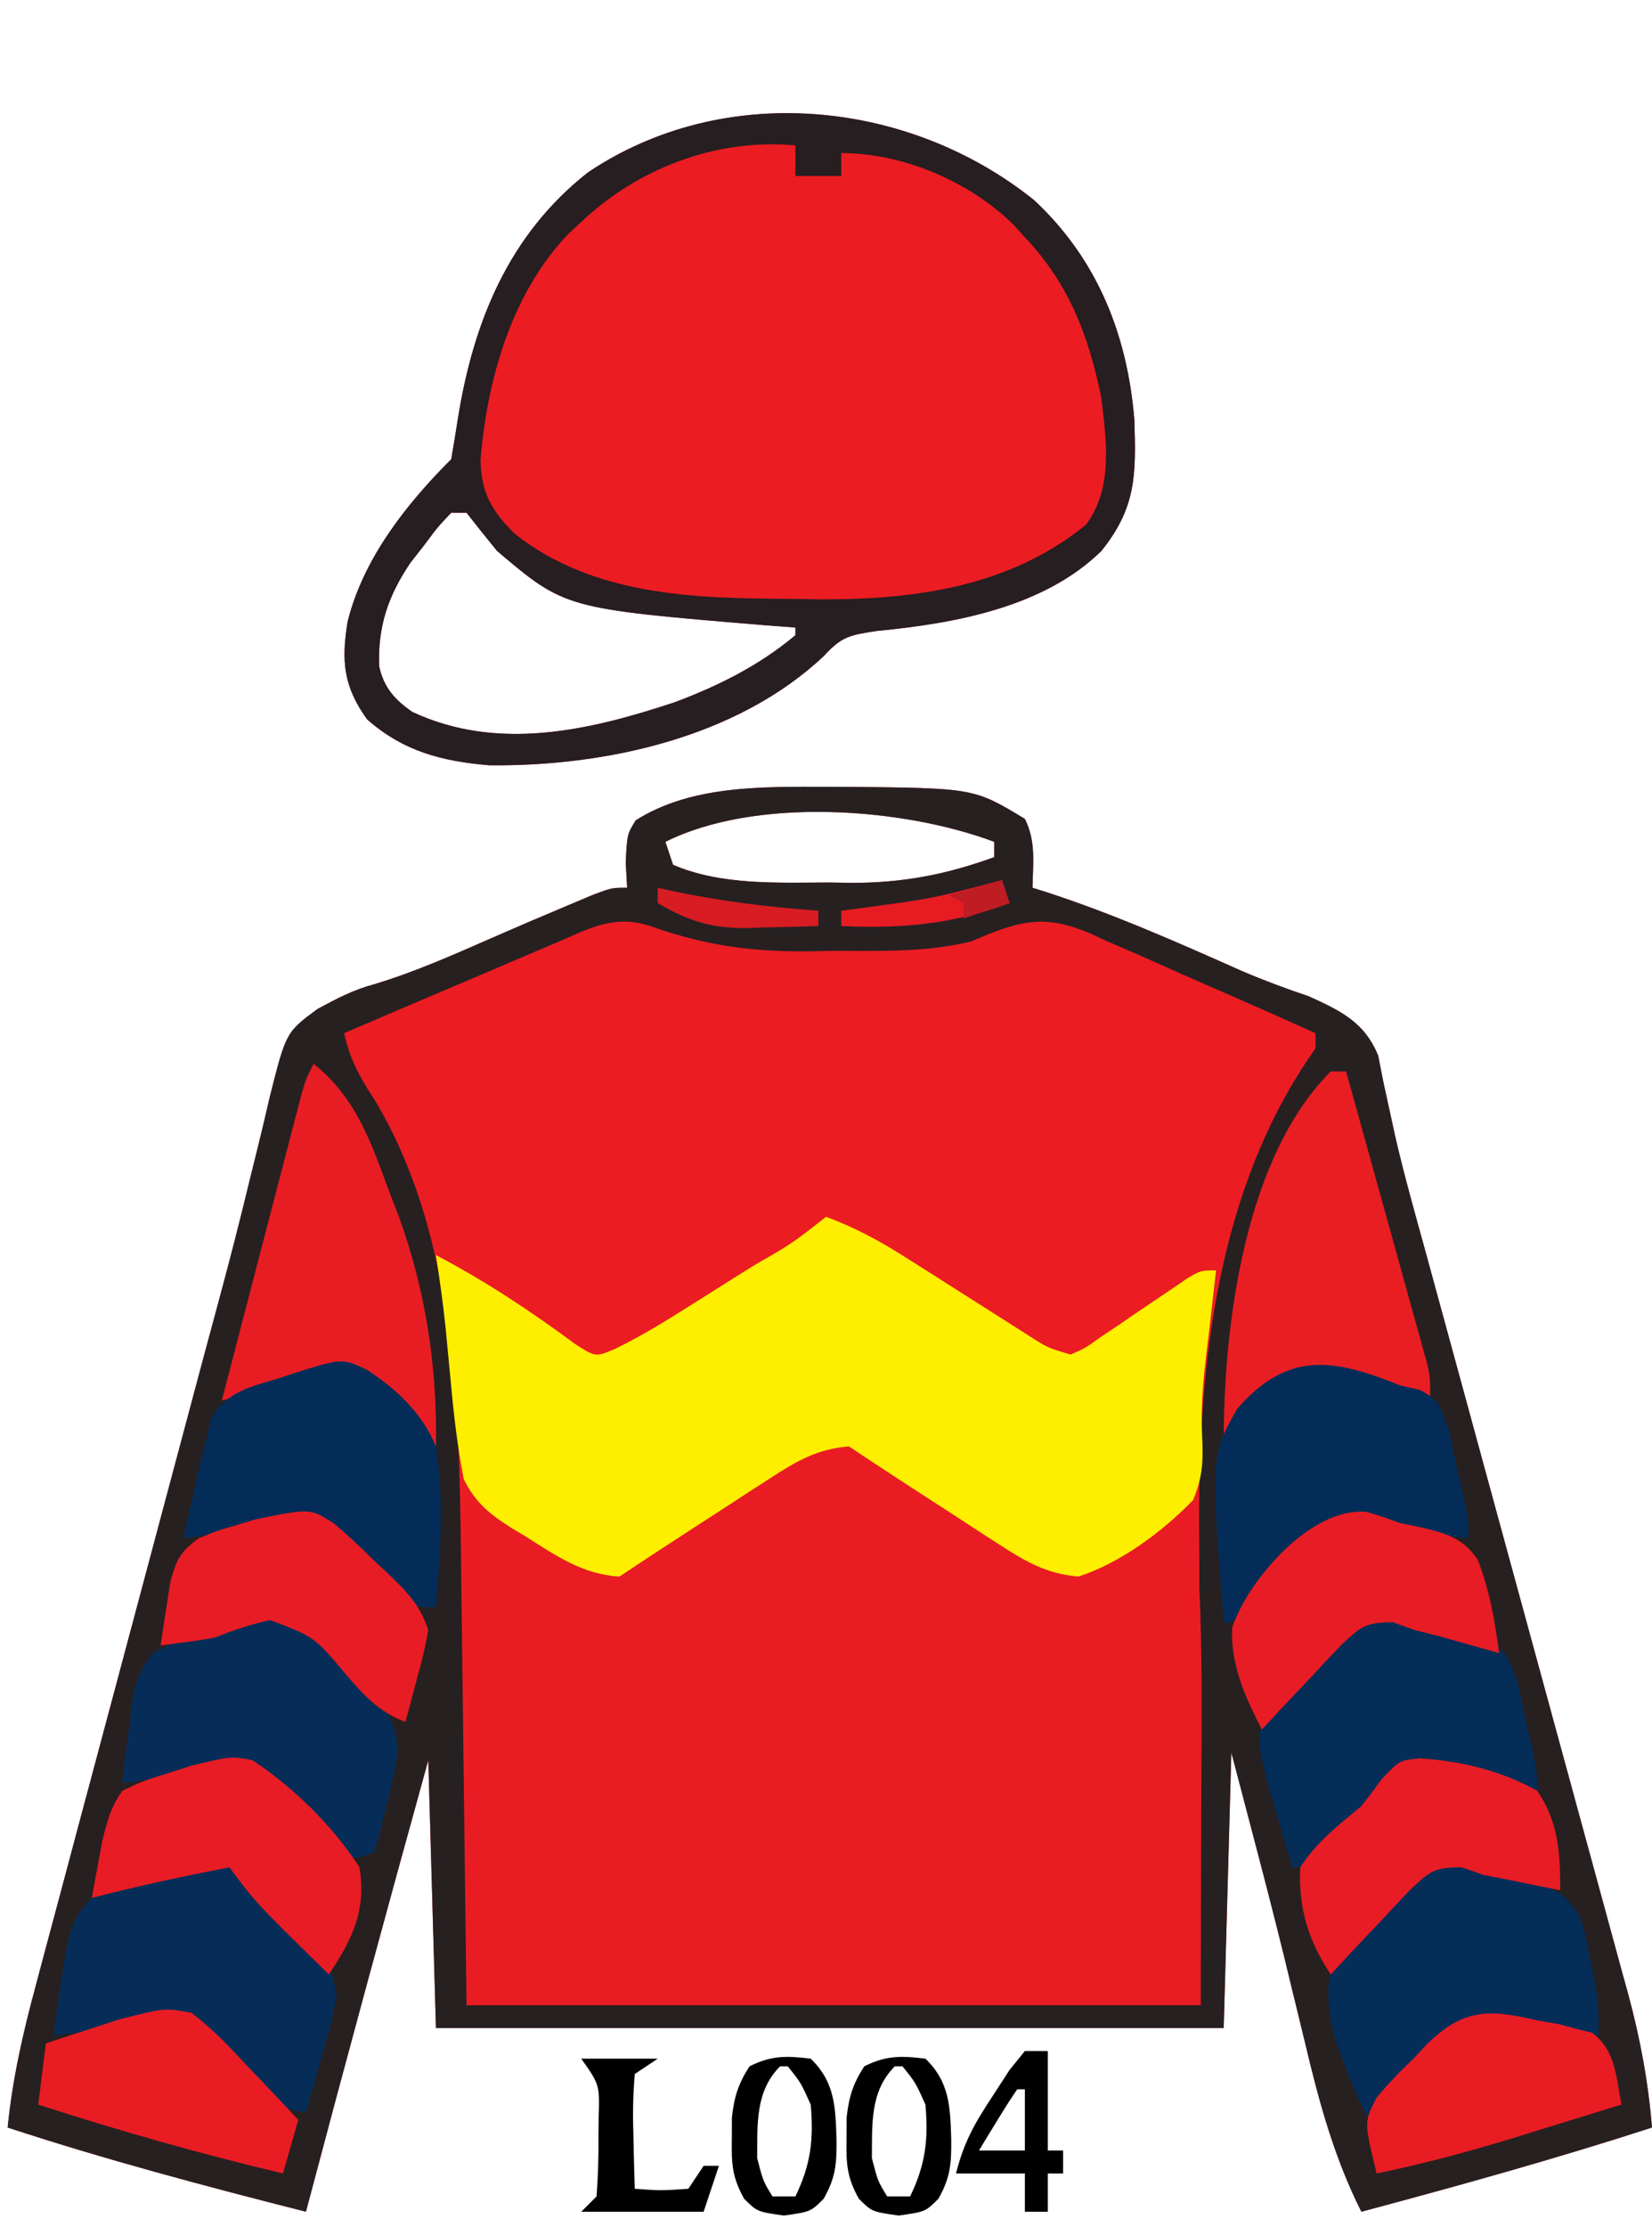
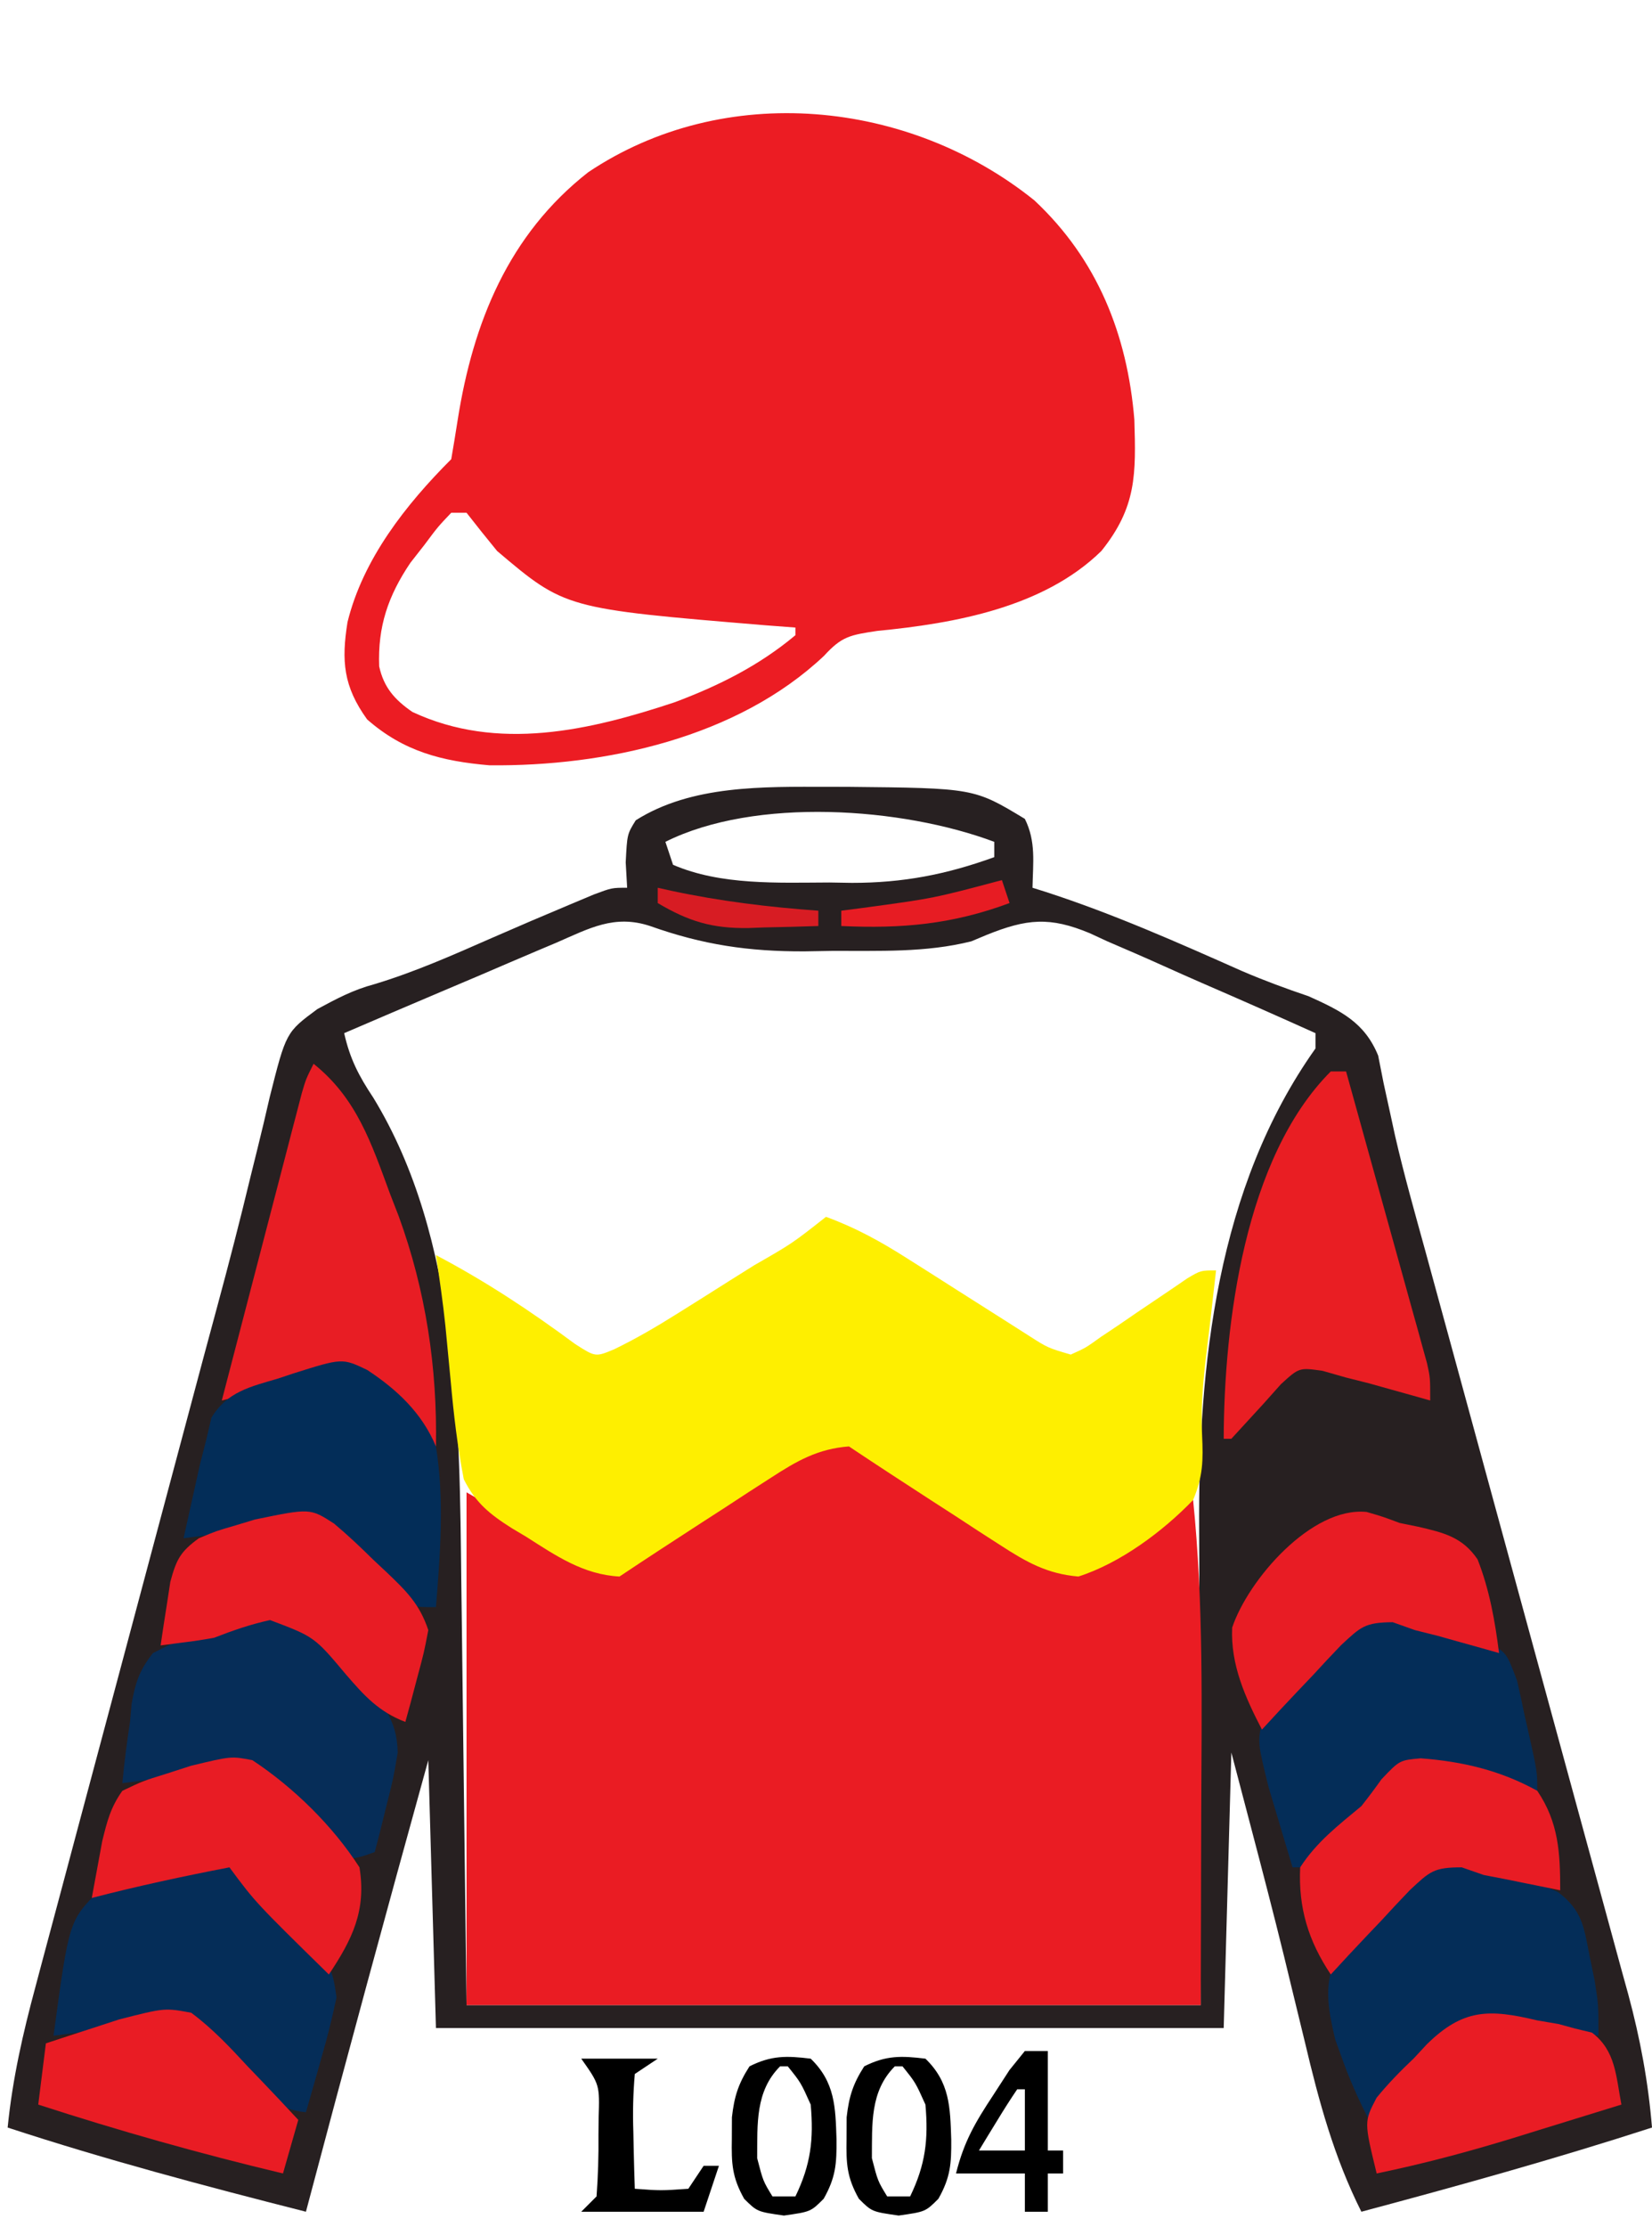
<svg xmlns="http://www.w3.org/2000/svg" version="1.1" width="216" height="291">
-   <path d="M0 0 C0.828 0.001 1.657 0.002 2.51 0.002 C19.094 0.167 19.094 0.167 25.75 4.188 C27.228 7.144 26.81 9.93 26.75 13.188 C27.281 13.355 27.813 13.522 28.361 13.694 C37.232 16.559 45.677 20.311 54.188 24.091 C57.036 25.31 59.914 26.375 62.849 27.363 C67.019 29.247 70.164 30.751 71.946 35.121 C72.182 36.316 72.418 37.511 72.661 38.742 C72.975 40.194 73.293 41.644 73.614 43.093 C73.789 43.901 73.964 44.709 74.144 45.541 C75.311 50.634 76.737 55.658 78.126 60.693 C78.77 63.049 79.413 65.405 80.056 67.76 C80.39 68.98 80.724 70.2 81.069 71.457 C82.126 75.321 83.18 79.185 84.233 83.05 C84.597 84.383 84.96 85.716 85.324 87.049 C85.505 87.715 85.687 88.382 85.874 89.068 C88.319 98.038 90.767 107.006 93.222 115.972 C94.89 122.062 96.552 128.153 98.21 134.246 C99.083 137.455 99.959 140.664 100.84 143.872 C101.821 147.442 102.792 151.015 103.762 154.588 C104.052 155.634 104.341 156.679 104.639 157.757 C106.212 163.588 107.25 169.166 107.75 175.188 C95.189 179.255 82.505 182.782 69.75 186.188 C66.169 179.05 64.208 171.81 62.375 164.062 C61.773 161.586 61.17 159.109 60.566 156.633 C60.266 155.394 59.966 154.156 59.657 152.88 C58.266 147.217 56.795 141.577 55.312 135.938 C54.467 132.72 53.621 129.502 52.75 126.188 C52.42 138.067 52.09 149.947 51.75 162.188 C17.76 162.188 -16.23 162.188 -51.25 162.188 C-51.745 144.863 -51.745 144.863 -52.25 127.188 C-57.694 146.826 -63.033 166.487 -68.25 186.188 C-81.366 182.859 -94.39 179.406 -107.25 175.188 C-106.615 168.816 -105.254 162.861 -103.585 156.686 C-103.178 155.152 -103.178 155.152 -102.762 153.587 C-101.865 150.216 -100.96 146.846 -100.055 143.477 C-99.422 141.107 -98.79 138.737 -98.159 136.366 C-96.493 130.118 -94.82 123.872 -93.146 117.625 C-91.468 111.361 -89.797 105.094 -88.125 98.828 C-86.231 91.734 -84.337 84.64 -82.439 77.547 C-82.149 76.461 -81.859 75.376 -81.56 74.258 C-80.986 72.118 -80.408 69.979 -79.828 67.84 C-78.307 62.228 -76.857 56.608 -75.497 50.954 C-75.203 49.768 -74.908 48.581 -74.605 47.359 C-74.042 45.09 -73.5 42.816 -72.982 40.537 C-70.847 32.07 -70.847 32.07 -66.762 29.048 C-64.212 27.669 -62.061 26.525 -59.285 25.785 C-53.98 24.185 -49.008 21.972 -43.939 19.748 C-40.494 18.24 -37.04 16.763 -33.57 15.312 C-32.593 14.903 -31.616 14.493 -30.61 14.07 C-28.25 13.188 -28.25 13.188 -26.25 13.188 C-26.312 12.094 -26.374 11.001 -26.438 9.875 C-26.25 6.188 -26.25 6.188 -25.125 4.375 C-17.808 -0.259 -8.388 -0.009 0 0 Z M-21.25 7.188 C-20.92 8.178 -20.59 9.168 -20.25 10.188 C-13.992 12.893 -6.492 12.522 0.188 12.5 C1.16 12.516 2.133 12.532 3.135 12.549 C9.815 12.553 15.473 11.462 21.75 9.188 C21.75 8.527 21.75 7.867 21.75 7.188 C9.717 2.675 -9.493 1.309 -21.25 7.188 Z " fill="#EC1C23" transform="translate(108.25,102.812)" />
  <path d="M0 0 C0.828 0.001 1.657 0.002 2.51 0.002 C19.094 0.167 19.094 0.167 25.75 4.188 C27.228 7.144 26.81 9.93 26.75 13.188 C27.281 13.355 27.813 13.522 28.361 13.694 C37.232 16.559 45.677 20.311 54.188 24.091 C57.036 25.31 59.914 26.375 62.849 27.363 C67.019 29.247 70.164 30.751 71.946 35.121 C72.182 36.316 72.418 37.511 72.661 38.742 C72.975 40.194 73.293 41.644 73.614 43.093 C73.789 43.901 73.964 44.709 74.144 45.541 C75.311 50.634 76.737 55.658 78.126 60.693 C78.77 63.049 79.413 65.405 80.056 67.76 C80.39 68.98 80.724 70.2 81.069 71.457 C82.126 75.321 83.18 79.185 84.233 83.05 C84.597 84.383 84.96 85.716 85.324 87.049 C85.505 87.715 85.687 88.382 85.874 89.068 C88.319 98.038 90.767 107.006 93.222 115.972 C94.89 122.062 96.552 128.153 98.21 134.246 C99.083 137.455 99.959 140.664 100.84 143.872 C101.821 147.442 102.792 151.015 103.762 154.588 C104.052 155.634 104.341 156.679 104.639 157.757 C106.212 163.588 107.25 169.166 107.75 175.188 C95.189 179.255 82.505 182.782 69.75 186.188 C66.169 179.05 64.208 171.81 62.375 164.062 C61.773 161.586 61.17 159.109 60.566 156.633 C60.266 155.394 59.966 154.156 59.657 152.88 C58.266 147.217 56.795 141.577 55.312 135.938 C54.467 132.72 53.621 129.502 52.75 126.188 C52.42 138.067 52.09 149.947 51.75 162.188 C17.76 162.188 -16.23 162.188 -51.25 162.188 C-51.745 144.863 -51.745 144.863 -52.25 127.188 C-57.694 146.826 -63.033 166.487 -68.25 186.188 C-81.366 182.859 -94.39 179.406 -107.25 175.188 C-106.615 168.816 -105.254 162.861 -103.585 156.686 C-103.178 155.152 -103.178 155.152 -102.762 153.587 C-101.865 150.216 -100.96 146.846 -100.055 143.477 C-99.422 141.107 -98.79 138.737 -98.159 136.366 C-96.493 130.118 -94.82 123.872 -93.146 117.625 C-91.468 111.361 -89.797 105.094 -88.125 98.828 C-86.231 91.734 -84.337 84.64 -82.439 77.547 C-82.149 76.461 -81.859 75.376 -81.56 74.258 C-80.986 72.118 -80.408 69.979 -79.828 67.84 C-78.307 62.228 -76.857 56.608 -75.497 50.954 C-75.203 49.768 -74.908 48.581 -74.605 47.359 C-74.042 45.09 -73.5 42.816 -72.982 40.537 C-70.847 32.07 -70.847 32.07 -66.762 29.048 C-64.212 27.669 -62.061 26.525 -59.285 25.785 C-53.98 24.185 -49.008 21.972 -43.939 19.748 C-40.494 18.24 -37.04 16.763 -33.57 15.312 C-32.593 14.903 -31.616 14.493 -30.61 14.07 C-28.25 13.188 -28.25 13.188 -26.25 13.188 C-26.312 12.094 -26.374 11.001 -26.438 9.875 C-26.25 6.188 -26.25 6.188 -25.125 4.375 C-17.808 -0.259 -8.388 -0.009 0 0 Z M-21.25 7.188 C-20.92 8.178 -20.59 9.168 -20.25 10.188 C-13.992 12.893 -6.492 12.522 0.188 12.5 C1.16 12.516 2.133 12.532 3.135 12.549 C9.815 12.553 15.473 11.462 21.75 9.188 C21.75 8.527 21.75 7.867 21.75 7.188 C9.717 2.675 -9.493 1.309 -21.25 7.188 Z M-35.516 20.371 C-36.309 20.705 -37.102 21.04 -37.92 21.384 C-40.451 22.454 -42.976 23.539 -45.5 24.625 C-47.216 25.353 -48.932 26.08 -50.648 26.807 C-54.854 28.588 -59.054 30.384 -63.25 32.188 C-62.495 35.54 -61.349 37.755 -59.438 40.625 C-48.198 59.044 -48.163 83.209 -47.934 104.109 C-47.915 105.527 -47.896 106.944 -47.877 108.362 C-47.809 113.554 -47.749 118.746 -47.688 123.938 C-47.543 135.57 -47.399 147.202 -47.25 159.188 C-15.57 159.188 16.11 159.188 48.75 159.188 C48.671 134.148 48.671 134.148 48.57 109.109 C48.561 104.221 48.561 104.221 48.559 101.919 C48.556 100.341 48.549 98.764 48.539 97.186 C48.405 75.536 50.852 52.34 63.75 34.188 C63.75 33.528 63.75 32.867 63.75 32.188 C58.804 29.959 53.842 27.77 48.864 25.614 C47.174 24.876 45.49 24.128 43.81 23.37 C41.386 22.277 38.948 21.224 36.504 20.176 C35.763 19.832 35.022 19.489 34.258 19.135 C29.013 16.945 26.004 17.235 20.755 19.349 C20.093 19.626 19.432 19.902 18.75 20.188 C12.77 21.69 6.693 21.411 0.562 21.438 C-0.619 21.458 -1.8 21.479 -3.018 21.5 C-10.35 21.533 -16.363 20.64 -23.25 18.188 C-27.921 16.646 -31.197 18.494 -35.516 20.371 Z " fill="#272021" transform="translate(108.25,102.812)" />
  <path d="M0 0 C1.377 0.726 2.725 1.507 4.047 2.328 C4.81 2.799 5.573 3.269 6.359 3.754 C7.148 4.248 7.937 4.741 8.75 5.25 C9.91 5.967 9.91 5.967 11.094 6.699 C11.862 7.175 12.63 7.651 13.422 8.141 C14.184 8.612 14.947 9.083 15.732 9.568 C17.245 10.523 18.741 11.504 20.221 12.51 C21.264 13.209 21.264 13.209 22.328 13.922 C23.247 14.558 23.247 14.558 24.185 15.206 C26.561 16.245 27.604 15.906 30 15 C32.272 13.688 34.481 12.352 36.688 10.938 C42.887 7 42.887 7 44 7 C45.39 20.596 45.111 34.226 45.062 47.875 C45.042 56.166 45.021 64.457 45 73 C13.32 73 -18.36 73 -51 73 C-51 50.89 -51 28.78 -51 6 C-37 14 -37 14 -34 16 C-30.881 15.63 -28.593 14.312 -25.953 12.672 C-25.19 12.201 -24.427 11.731 -23.641 11.246 C-22.852 10.752 -22.063 10.259 -21.25 9.75 C-20.477 9.272 -19.703 8.794 -18.906 8.301 C-18.138 7.825 -17.37 7.349 -16.578 6.859 C-15.816 6.388 -15.053 5.917 -14.268 5.432 C-12.755 4.477 -11.259 3.496 -9.779 2.49 C-9.084 2.024 -8.388 1.558 -7.672 1.078 C-6.753 0.442 -6.753 0.442 -5.815 -0.206 C-3.418 -1.254 -2.419 -0.927 0 0 Z " fill="#EA1C23" transform="translate(112,189)" />
  <path d="M0 0 C8.24 7.707 12.147 17.538 13.066 28.633 C13.283 35.774 13.366 40.069 8.75 45.812 C1.217 53.181 -10.385 55.266 -20.543 56.25 C-24.109 56.791 -25.173 56.953 -27.5 59.5 C-38.858 70.215 -56.11 73.964 -71.25 73.812 C-77.459 73.28 -82.463 72.016 -87.25 67.812 C-90.356 63.504 -90.626 60.172 -89.812 55.098 C-87.782 46.851 -82.181 39.743 -76.25 33.812 C-75.956 32.092 -75.666 30.37 -75.401 28.645 C-73.394 15.943 -68.747 4.464 -58.344 -3.68 C-40.558 -15.607 -16.404 -13.204 0 0 Z M-76.25 40.812 C-78 42.653 -78 42.653 -79.75 45 C-80.358 45.777 -80.967 46.555 -81.594 47.355 C-84.509 51.68 -85.868 55.685 -85.672 60.883 C-85.066 63.654 -83.637 65.247 -81.332 66.84 C-70.162 72.058 -58.158 69.27 -47 65.562 C-41.231 63.394 -35.999 60.783 -31.25 56.812 C-31.25 56.483 -31.25 56.153 -31.25 55.812 C-32.543 55.715 -33.836 55.617 -35.168 55.516 C-61.352 53.342 -61.352 53.342 -70.25 45.812 C-71.602 44.161 -72.94 42.497 -74.25 40.812 C-74.91 40.812 -75.57 40.812 -76.25 40.812 Z " fill="#EC1C23" transform="translate(135.25,26.188)" />
  <path d="M0 0 C3.868 1.414 7.162 3.231 10.633 5.441 C11.686 6.107 12.739 6.773 13.824 7.459 C14.913 8.153 16.003 8.847 17.125 9.562 C19.292 10.942 21.462 12.318 23.633 13.691 C25.07 14.607 25.07 14.607 26.536 15.541 C29.001 17.118 29.001 17.118 32 18 C33.961 17.118 33.961 17.118 35.941 15.691 C36.69 15.192 37.438 14.692 38.209 14.178 C39.374 13.378 39.374 13.378 40.562 12.562 C42.103 11.518 43.646 10.478 45.191 9.441 C45.874 8.974 46.557 8.507 47.26 8.026 C49 7 49 7 51 7 C50.867 8.16 50.734 9.32 50.598 10.516 C50.472 11.642 50.472 11.642 50.343 12.791 C50.155 14.442 49.958 16.092 49.753 17.74 C49.312 21.409 48.991 24.814 49.172 28.516 C49.329 31.854 49.293 33.901 48 37 C44.055 41.101 38.459 45.262 33 47 C28.923 46.657 26.201 45.113 22.805 42.91 C21.842 42.291 20.879 41.671 19.887 41.033 C18.893 40.383 17.899 39.733 16.875 39.062 C15.873 38.416 14.872 37.77 13.84 37.104 C10.211 34.758 6.595 32.397 3 30 C-1.072 30.313 -3.811 31.894 -7.195 34.09 C-8.158 34.709 -9.121 35.329 -10.113 35.967 C-11.107 36.617 -12.101 37.267 -13.125 37.938 C-14.127 38.584 -15.128 39.23 -16.16 39.896 C-19.789 42.242 -23.405 44.603 -27 47 C-31.701 46.762 -35.322 44.281 -39.188 41.812 C-39.816 41.438 -40.444 41.064 -41.092 40.678 C-43.988 38.841 -45.812 37.375 -47.359 34.289 C-48.184 30.058 -48.677 25.854 -49.062 21.562 C-49.219 19.918 -49.376 18.273 -49.535 16.629 C-49.61 15.848 -49.685 15.067 -49.762 14.262 C-50.088 11.159 -50.531 8.084 -51 5 C-44.539 8.394 -38.668 12.28 -32.797 16.621 C-30.136 18.328 -30.136 18.328 -27.682 17.301 C-24.757 15.882 -22.049 14.289 -19.297 12.559 C-18.235 11.893 -17.172 11.227 -16.078 10.541 C-14.98 9.847 -13.882 9.153 -12.75 8.438 C-11.636 7.739 -10.523 7.041 -9.375 6.322 C-4.438 3.49 -4.438 3.49 0 0 Z " fill="#FEEF00" transform="translate(108,159)" />
-   <path d="M0 0 C8.24 7.707 12.147 17.538 13.066 28.633 C13.283 35.774 13.366 40.069 8.75 45.812 C1.217 53.181 -10.385 55.266 -20.543 56.25 C-24.109 56.791 -25.173 56.953 -27.5 59.5 C-38.858 70.215 -56.11 73.964 -71.25 73.812 C-77.459 73.28 -82.463 72.016 -87.25 67.812 C-90.356 63.504 -90.626 60.172 -89.812 55.098 C-87.782 46.851 -82.181 39.743 -76.25 33.812 C-75.956 32.092 -75.666 30.37 -75.401 28.645 C-73.394 15.943 -68.747 4.464 -58.344 -3.68 C-40.558 -15.607 -16.404 -13.204 0 0 Z M-59.25 2.812 C-59.791 3.314 -60.333 3.815 -60.891 4.332 C-68.366 12.09 -71.582 23.443 -72.422 33.965 C-72.323 38.26 -70.889 40.672 -67.938 43.562 C-57.575 51.741 -44.282 52.01 -31.688 52.062 C-30.488 52.083 -29.289 52.104 -28.053 52.125 C-15.497 52.179 -3.205 50.464 6.75 42.375 C10.305 37.579 9.417 31.427 8.75 25.812 C7.096 17.644 4.506 10.904 -1.25 4.812 C-1.74 4.271 -2.23 3.73 -2.734 3.172 C-8.516 -2.495 -17.192 -6.188 -25.25 -6.188 C-25.25 -5.197 -25.25 -4.207 -25.25 -3.188 C-27.23 -3.188 -29.21 -3.188 -31.25 -3.188 C-31.25 -4.508 -31.25 -5.827 -31.25 -7.188 C-41.522 -8.143 -51.825 -4.221 -59.25 2.812 Z M-76.25 40.812 C-78 42.653 -78 42.653 -79.75 45 C-80.358 45.777 -80.967 46.555 -81.594 47.355 C-84.509 51.68 -85.868 55.685 -85.672 60.883 C-85.066 63.654 -83.637 65.247 -81.332 66.84 C-70.162 72.058 -58.158 69.27 -47 65.562 C-41.231 63.394 -35.999 60.783 -31.25 56.812 C-31.25 56.483 -31.25 56.153 -31.25 55.812 C-32.543 55.715 -33.836 55.617 -35.168 55.516 C-61.352 53.342 -61.352 53.342 -70.25 45.812 C-71.602 44.161 -72.94 42.497 -74.25 40.812 C-74.91 40.812 -75.57 40.812 -76.25 40.812 Z " fill="#261E20" transform="translate(135.25,26.188)" />
  <path d="M0 0 C5.644 4.515 7.544 10.354 10 17 C10.561 18.446 10.561 18.446 11.133 19.922 C14.665 29.602 16.189 39.699 16 50 C12.129 46.921 8.971 43.999 6 40 C4.499 40.289 3 40.581 1.5 40.875 C0.247 41.119 0.247 41.119 -1.031 41.367 C-3.433 41.879 -5.805 42.44 -8.186 43.04 C-9.444 43.356 -10.703 43.673 -12 44 C-10.455 38.054 -8.906 32.11 -7.355 26.166 C-6.828 24.142 -6.301 22.119 -5.775 20.095 C-5.02 17.191 -4.262 14.287 -3.504 11.383 C-3.268 10.474 -3.033 9.566 -2.79 8.63 C-2.57 7.789 -2.35 6.949 -2.123 6.083 C-1.93 5.341 -1.737 4.599 -1.538 3.835 C-1 2 -1 2 0 0 Z " fill="#E81D24" transform="translate(41,139)" />
  <path d="M0 0 C1.54 1.243 1.54 1.243 2.98 2.801 C3.504 3.366 4.028 3.931 4.568 4.514 C5.37 5.404 5.37 5.404 6.188 6.312 C6.733 6.895 7.279 7.477 7.842 8.076 C12.444 13.112 12.444 13.112 13 17 C12.44 19.647 11.818 22.162 11.062 24.75 C10.867 25.447 10.672 26.145 10.471 26.863 C9.989 28.578 9.496 30.289 9 32 C5.204 31.665 3.654 29.731 1.245 26.948 C-2.924 22.008 -2.924 22.008 -8.66 19.461 C-11.215 19.753 -13.529 20.296 -16 21 C-17.538 21.213 -19.08 21.402 -20.625 21.562 C-21.739 21.707 -22.852 21.851 -24 22 C-21.969 6.969 -21.969 6.969 -18 3 C-15.733 2.196 -13.436 1.478 -11.125 0.812 C-9.89 0.448 -8.655 0.083 -7.383 -0.293 C-4.118 -0.975 -3.007 -1.095 0 0 Z " fill="#052D58" transform="translate(31,244)" />
  <path d="M0 0 C0.66 0 1.32 0 2 0 C3.571 5.64 5.138 11.282 6.7 16.925 C7.232 18.845 7.765 20.765 8.3 22.684 C9.068 25.441 9.832 28.199 10.594 30.957 C10.955 32.246 10.955 32.246 11.323 33.561 C11.543 34.362 11.763 35.163 11.99 35.988 C12.186 36.691 12.381 37.395 12.582 38.121 C13 40 13 40 13 43 C12.276 42.795 11.551 42.59 10.805 42.379 C9.838 42.109 8.871 41.84 7.875 41.562 C6.924 41.296 5.972 41.029 4.992 40.754 C4.005 40.505 3.017 40.256 2 40 C0.482 39.567 0.482 39.567 -1.066 39.125 C-4.13 38.686 -4.13 38.686 -6.52 40.871 C-7.276 41.718 -8.033 42.565 -8.812 43.438 C-10.203 44.963 -11.598 46.485 -13 48 C-13.33 48 -13.66 48 -14 48 C-13.958 32.992 -11.259 11.259 0 0 Z " fill="#E91E23" transform="translate(174,140)" />
  <path d="M0 0 C3.098 1.121 3.098 1.121 5.938 2.562 C6.848 2.978 7.758 3.393 8.695 3.82 C11.783 6.219 12.014 8.21 12.75 12 C12.983 13.133 13.217 14.266 13.457 15.434 C13.938 18.562 13.938 18.562 13.938 22.562 C12.803 22.418 11.669 22.274 10.5 22.125 C8.98 21.932 7.459 21.746 5.938 21.562 C4.925 21.323 4.925 21.323 3.892 21.078 C-0.717 20.159 -0.717 20.159 -5.006 21.701 C-6.856 23.373 -8.492 25.116 -10.125 27 C-10.704 27.625 -11.284 28.249 -11.881 28.893 C-13.299 30.428 -14.684 31.992 -16.062 33.562 C-17.474 30.843 -18.671 28.14 -19.688 25.25 C-19.948 24.532 -20.208 23.814 -20.477 23.074 C-21.434 18.97 -22.159 15.462 -19.954 11.642 C-18.37 9.599 -16.7 7.77 -14.875 5.938 C-14.247 5.306 -13.62 4.674 -12.973 4.024 C-8.638 0.071 -6.012 -1.369 0 0 Z " fill="#042D58" transform="translate(195.062,243.438)" />
  <path d="M0 0 C2.183 1.865 4.179 3.715 6.188 5.75 C6.733 6.276 7.279 6.802 7.842 7.344 C10.87 10.376 12.917 12.519 13 17 C12.441 20.332 12.441 20.332 11.562 23.812 C11.131 25.555 11.131 25.555 10.691 27.332 C10.463 28.212 10.235 29.093 10 30 C8.169 30.66 8.169 30.66 6 31 C3.947 29.051 2.152 27.132 0.312 25 C-3.477 20.718 -3.477 20.718 -8.504 18.387 C-10.803 18.695 -12.804 19.261 -15 20 C-16.517 20.218 -18.038 20.408 -19.562 20.562 C-20.697 20.707 -21.831 20.851 -23 21 C-22.754 18.299 -22.412 15.677 -22 13 C-21.932 12.221 -21.863 11.443 -21.793 10.641 C-21.285 7.81 -20.788 6.282 -19 4 C-13.407 1.174 -6.213 -2.22 0 0 Z " fill="#062D58" transform="translate(39,212)" />
  <path d="M0 0 C3.098 1.156 3.098 1.156 5.938 2.5 C7.287 2.825 7.287 2.825 8.664 3.156 C10.938 4.5 10.938 4.5 12.301 8.125 C12.639 9.578 12.955 11.037 13.25 12.5 C13.418 13.237 13.586 13.975 13.76 14.734 C14.938 20.003 14.938 20.003 14.938 22.5 C13.312 22.191 11.687 21.878 10.062 21.562 C8.705 21.301 8.705 21.301 7.32 21.035 C4.938 20.5 4.938 20.5 2.938 19.5 C0.119 18.873 0.119 18.873 -3.062 19.5 C-5.487 21.376 -7.364 23.645 -9.312 26 C-11.194 28.207 -13.1 30.362 -15.062 32.5 C-15.723 32.5 -16.383 32.5 -17.062 32.5 C-17.737 30.273 -18.402 28.044 -19.062 25.812 C-19.434 24.571 -19.805 23.33 -20.188 22.051 C-21.62 16.237 -21.62 16.237 -21.062 13.5 C-16.324 6.057 -9.412 -2.24 0 0 Z " fill="#042D58" transform="translate(186.062,211.5)" />
  <path d="M0 0 C3.919 2.57 7.176 5.633 9 10 C10.118 16.924 9.562 24.039 9 31 C6 31 6 31 4.352 29.609 C3.782 28.996 3.212 28.382 2.625 27.75 C1.695 26.799 1.695 26.799 0.746 25.828 C-0.62 24.398 -1.969 22.952 -3.312 21.5 C-7.552 19.134 -11.352 20.227 -16 21 C-17.541 21.194 -19.083 21.382 -20.625 21.562 C-21.739 21.707 -22.852 21.851 -24 22 C-23.547 19.936 -23.087 17.874 -22.625 15.812 C-22.37 14.664 -22.115 13.515 -21.852 12.332 C-21.571 11.232 -21.29 10.133 -21 9 C-20.789 8.094 -20.577 7.188 -20.359 6.254 C-18.303 2.845 -15.256 2.198 -11.625 1.125 C-10.616 0.789 -10.616 0.789 -9.586 0.445 C-3.252 -1.549 -3.252 -1.549 0 0 Z " fill="#032D58" transform="translate(48,179)" />
-   <path d="M0 0 C0.905 0.211 1.81 0.423 2.742 0.641 C5 2 5 2 6.363 5.625 C6.701 7.078 7.017 8.537 7.312 10 C7.481 10.737 7.649 11.475 7.822 12.234 C9 17.503 9 17.503 9 20 C0 19 0 19 -2.079 18.515 C-6.664 17.595 -6.664 17.595 -10.926 19.138 C-12.76 20.812 -14.382 22.555 -16 24.438 C-17.124 25.667 -18.249 26.894 -19.375 28.121 C-20.241 29.071 -21.108 30.021 -22 31 C-22.33 31 -22.66 31 -23 31 C-24.694 9.182 -24.694 9.182 -21.23 3.074 C-14.626 -4.47 -8.734 -3.526 0 0 Z " fill="#032D58" transform="translate(183,181)" />
  <path d="M0 0 C2.145 0.625 2.145 0.625 4.312 1.438 C5.525 1.685 5.525 1.685 6.762 1.938 C10.086 2.708 12.539 3.294 14.508 6.203 C16.052 10.132 16.79 14.255 17.312 18.438 C16.588 18.233 15.864 18.028 15.117 17.816 C14.15 17.547 13.184 17.278 12.188 17 C11.236 16.733 10.285 16.466 9.305 16.191 C7.824 15.818 7.824 15.818 6.312 15.438 C5.353 15.097 4.394 14.757 3.406 14.406 C-0.247 14.443 -0.741 14.995 -3.336 17.402 C-4.596 18.709 -5.838 20.034 -7.062 21.375 C-7.703 22.047 -8.344 22.719 -9.004 23.412 C-10.582 25.073 -12.141 26.747 -13.688 28.438 C-15.877 24.215 -17.802 19.963 -17.582 15.113 C-15.502 8.89 -7.214 -0.728 0 0 Z " fill="#E81C24" transform="translate(178.688,197.562)" />
  <path d="M0 0 C1.797 1.505 3.468 3.083 5.135 4.731 C5.72 5.278 6.304 5.825 6.906 6.389 C9.466 8.835 11.188 10.515 12.323 13.918 C11.764 16.836 11.764 16.836 10.885 20.106 C10.454 21.736 10.454 21.736 10.014 23.399 C9.786 24.23 9.558 25.062 9.323 25.918 C5.852 24.595 3.963 22.505 1.568 19.728 C-2.574 14.794 -2.574 14.794 -8.373 12.606 C-10.932 13.169 -13.239 13.967 -15.677 14.918 C-17.046 15.168 -18.421 15.382 -19.802 15.543 C-20.751 15.667 -21.7 15.791 -22.677 15.918 C-22.422 14.145 -22.147 12.375 -21.865 10.606 C-21.639 9.127 -21.639 9.127 -21.408 7.617 C-20.617 4.694 -20.102 3.674 -17.677 1.918 C-15.408 0.969 -15.408 0.969 -12.865 0.231 C-12.034 -0.021 -11.202 -0.272 -10.345 -0.531 C-3.132 -2.02 -3.132 -2.02 0 0 Z " fill="#E81C24" transform="translate(43.677,199.082)" />
  <path d="M0 0 C5.364 3.535 10.529 8.591 14 14 C14.921 19.631 13.079 23.382 10 28 C0.405 18.59 0.405 18.59 -3 14 C-9.051 15.166 -15.035 16.453 -21 18 C-20.716 16.415 -20.422 14.832 -20.125 13.25 C-19.963 12.368 -19.8 11.487 -19.633 10.578 C-18.998 7.993 -18.547 6.169 -17 4 C-14.355 2.734 -14.355 2.734 -11.188 1.75 C-9.631 1.247 -9.631 1.247 -8.043 0.734 C-2.763 -0.54 -2.763 -0.54 0 0 Z " fill="#E81C24" transform="translate(33,230)" />
  <path d="M0 0 C5.464 0.415 10.421 1.579 15.238 4.246 C18.032 8.372 18.238 12.364 18.238 17.246 C17.586 17.113 16.934 16.981 16.262 16.844 C15.388 16.667 14.514 16.491 13.613 16.309 C12.755 16.135 11.896 15.961 11.012 15.781 C10.096 15.605 9.181 15.428 8.238 15.246 C7.29 14.916 6.341 14.586 5.363 14.246 C1.673 14.246 1.205 14.78 -1.41 17.211 C-2.671 18.518 -3.912 19.843 -5.137 21.184 C-5.777 21.856 -6.418 22.528 -7.078 23.221 C-8.656 24.881 -10.216 26.556 -11.762 28.246 C-14.69 23.854 -16.016 19.557 -15.762 14.246 C-13.615 10.928 -10.779 8.751 -7.762 6.246 C-6.858 5.102 -5.978 3.937 -5.137 2.746 C-2.762 0.246 -2.762 0.246 0 0 Z " fill="#E81C24" transform="translate(185.762,229.754)" />
  <path d="M0 0 C2.766 2.051 5.043 4.478 7.375 7 C8.016 7.668 8.656 8.335 9.316 9.023 C10.892 10.67 12.452 12.328 14 14 C13.34 16.31 12.68 18.62 12 21 C1.182 18.425 -9.422 15.432 -20 12 C-19.67 9.36 -19.34 6.72 -19 4 C-16.962 3.323 -14.919 2.659 -12.875 2 C-11.738 1.629 -10.601 1.258 -9.43 0.875 C-3.474 -0.645 -3.474 -0.645 0 0 Z " fill="#E91C24" transform="translate(25,263)" />
  <path d="M0 0 C1.375 0.234 1.375 0.234 2.777 0.473 C3.847 0.765 3.847 0.765 4.938 1.062 C5.668 1.239 6.399 1.416 7.152 1.598 C10.259 3.955 10.282 7.268 11 11 C7.356 12.131 3.709 13.254 0.062 14.375 C-1.47 14.851 -1.47 14.851 -3.033 15.336 C-8.987 17.162 -14.901 18.741 -21 20 C-22.648 13.238 -22.648 13.238 -21.009 10.105 C-19.487 8.237 -17.873 6.595 -16.125 4.938 C-15.576 4.345 -15.027 3.753 -14.461 3.143 C-9.71 -1.538 -6.3 -1.508 0 0 Z " fill="#E91C24" transform="translate(201,264)" />
  <path d="M0 0 C3.186 3.08 3.239 6.334 3.375 10.562 C3.401 13.745 3.268 15.526 1.695 18.309 C0 20 0 20 -3.5 20.5 C-7 20 -7 20 -8.699 18.312 C-10.28 15.503 -10.37 13.707 -10.312 10.5 C-10.309 9.562 -10.305 8.623 -10.301 7.656 C-9.994 4.945 -9.469 3.284 -8 1 C-5.139 -0.431 -3.16 -0.387 0 0 Z M-4 1 C-7.257 4.257 -6.965 8.537 -7 13 C-6.227 15.996 -6.227 15.996 -5 18 C-4.01 18 -3.02 18 -2 18 C0.004 13.866 0.408 10.575 0 6 C-1.298 3.11 -1.298 3.11 -3 1 C-3.33 1 -3.66 1 -4 1 Z " fill="#000000" transform="translate(121,269)" />
  <path d="M0 0 C3.186 3.08 3.239 6.334 3.375 10.562 C3.401 13.745 3.268 15.526 1.695 18.309 C0 20 0 20 -3.5 20.5 C-7 20 -7 20 -8.699 18.312 C-10.28 15.503 -10.37 13.707 -10.312 10.5 C-10.309 9.562 -10.305 8.623 -10.301 7.656 C-9.994 4.945 -9.469 3.284 -8 1 C-5.139 -0.431 -3.16 -0.387 0 0 Z M-4 1 C-7.257 4.257 -6.965 8.537 -7 13 C-6.227 15.996 -6.227 15.996 -5 18 C-4.01 18 -3.02 18 -2 18 C0.004 13.866 0.408 10.575 0 6 C-1.298 3.11 -1.298 3.11 -3 1 C-3.33 1 -3.66 1 -4 1 Z " fill="#000000" transform="translate(106,269)" />
  <path d="M0 0 C0.99 0 1.98 0 3 0 C3 4.29 3 8.58 3 13 C3.66 13 4.32 13 5 13 C5 13.99 5 14.98 5 16 C4.34 16 3.68 16 3 16 C3 17.65 3 19.3 3 21 C2.01 21 1.02 21 0 21 C0 19.35 0 17.7 0 16 C-2.97 16 -5.94 16 -9 16 C-7.953 11.812 -6.487 9.332 -4.125 5.75 C-3.077 4.134 -3.077 4.134 -2.008 2.484 C-1.345 1.665 -0.683 0.845 0 0 Z M-1 5 C-1.891 6.309 -2.739 7.648 -3.562 9 C-4.018 9.742 -4.473 10.485 -4.941 11.25 C-5.465 12.116 -5.465 12.116 -6 13 C-4.02 13 -2.04 13 0 13 C0 10.36 0 7.72 0 5 C-0.33 5 -0.66 5 -1 5 Z " fill="#000000" transform="translate(134,268)" />
  <path d="M0 0 C3.3 0 6.6 0 10 0 C9.01 0.66 8.02 1.32 7 2 C6.779 4.627 6.718 7.009 6.812 9.625 C6.826 10.331 6.84 11.038 6.854 11.766 C6.889 13.511 6.943 15.255 7 17 C10.416 17.25 10.416 17.25 14 17 C14.66 16.01 15.32 15.02 16 14 C16.66 14 17.32 14 18 14 C17.34 15.98 16.68 17.96 16 20 C10.72 20 5.44 20 0 20 C0.66 19.34 1.32 18.68 2 18 C2.199 15.291 2.278 12.707 2.25 10 C2.258 9.263 2.265 8.525 2.273 7.766 C2.41 3.416 2.41 3.416 0 0 Z " fill="#000000" transform="translate(76,269)" />
  <path d="M0 0 C0.33 0.99 0.66 1.98 1 3 C-6.465 5.775 -13.067 6.368 -21 6 C-21 5.34 -21 4.68 -21 4 C-20.071 3.879 -19.141 3.758 -18.184 3.633 C-8.964 2.388 -8.964 2.388 0 0 Z " fill="#E71C23" transform="translate(131,115)" />
  <path d="M0 0 C0.594 0.133 1.189 0.266 1.801 0.402 C8.185 1.763 14.492 2.53 21 3 C21 3.66 21 4.32 21 5 C18.624 5.082 16.251 5.141 13.875 5.188 C13.21 5.213 12.545 5.238 11.859 5.264 C7.131 5.333 4.049 4.403 0 2 C0 1.34 0 0.68 0 0 Z " fill="#D71C23" transform="translate(86,116)" />
-   <path d="M0 0 C0.33 0.99 0.66 1.98 1 3 C-0.98 3.66 -2.96 4.32 -5 5 C-5 4.34 -5 3.68 -5 3 C-5.66 2.67 -6.32 2.34 -7 2 C-4.69 1.34 -2.38 0.68 0 0 Z " fill="#BF1C23" transform="translate(131,115)" />
</svg>